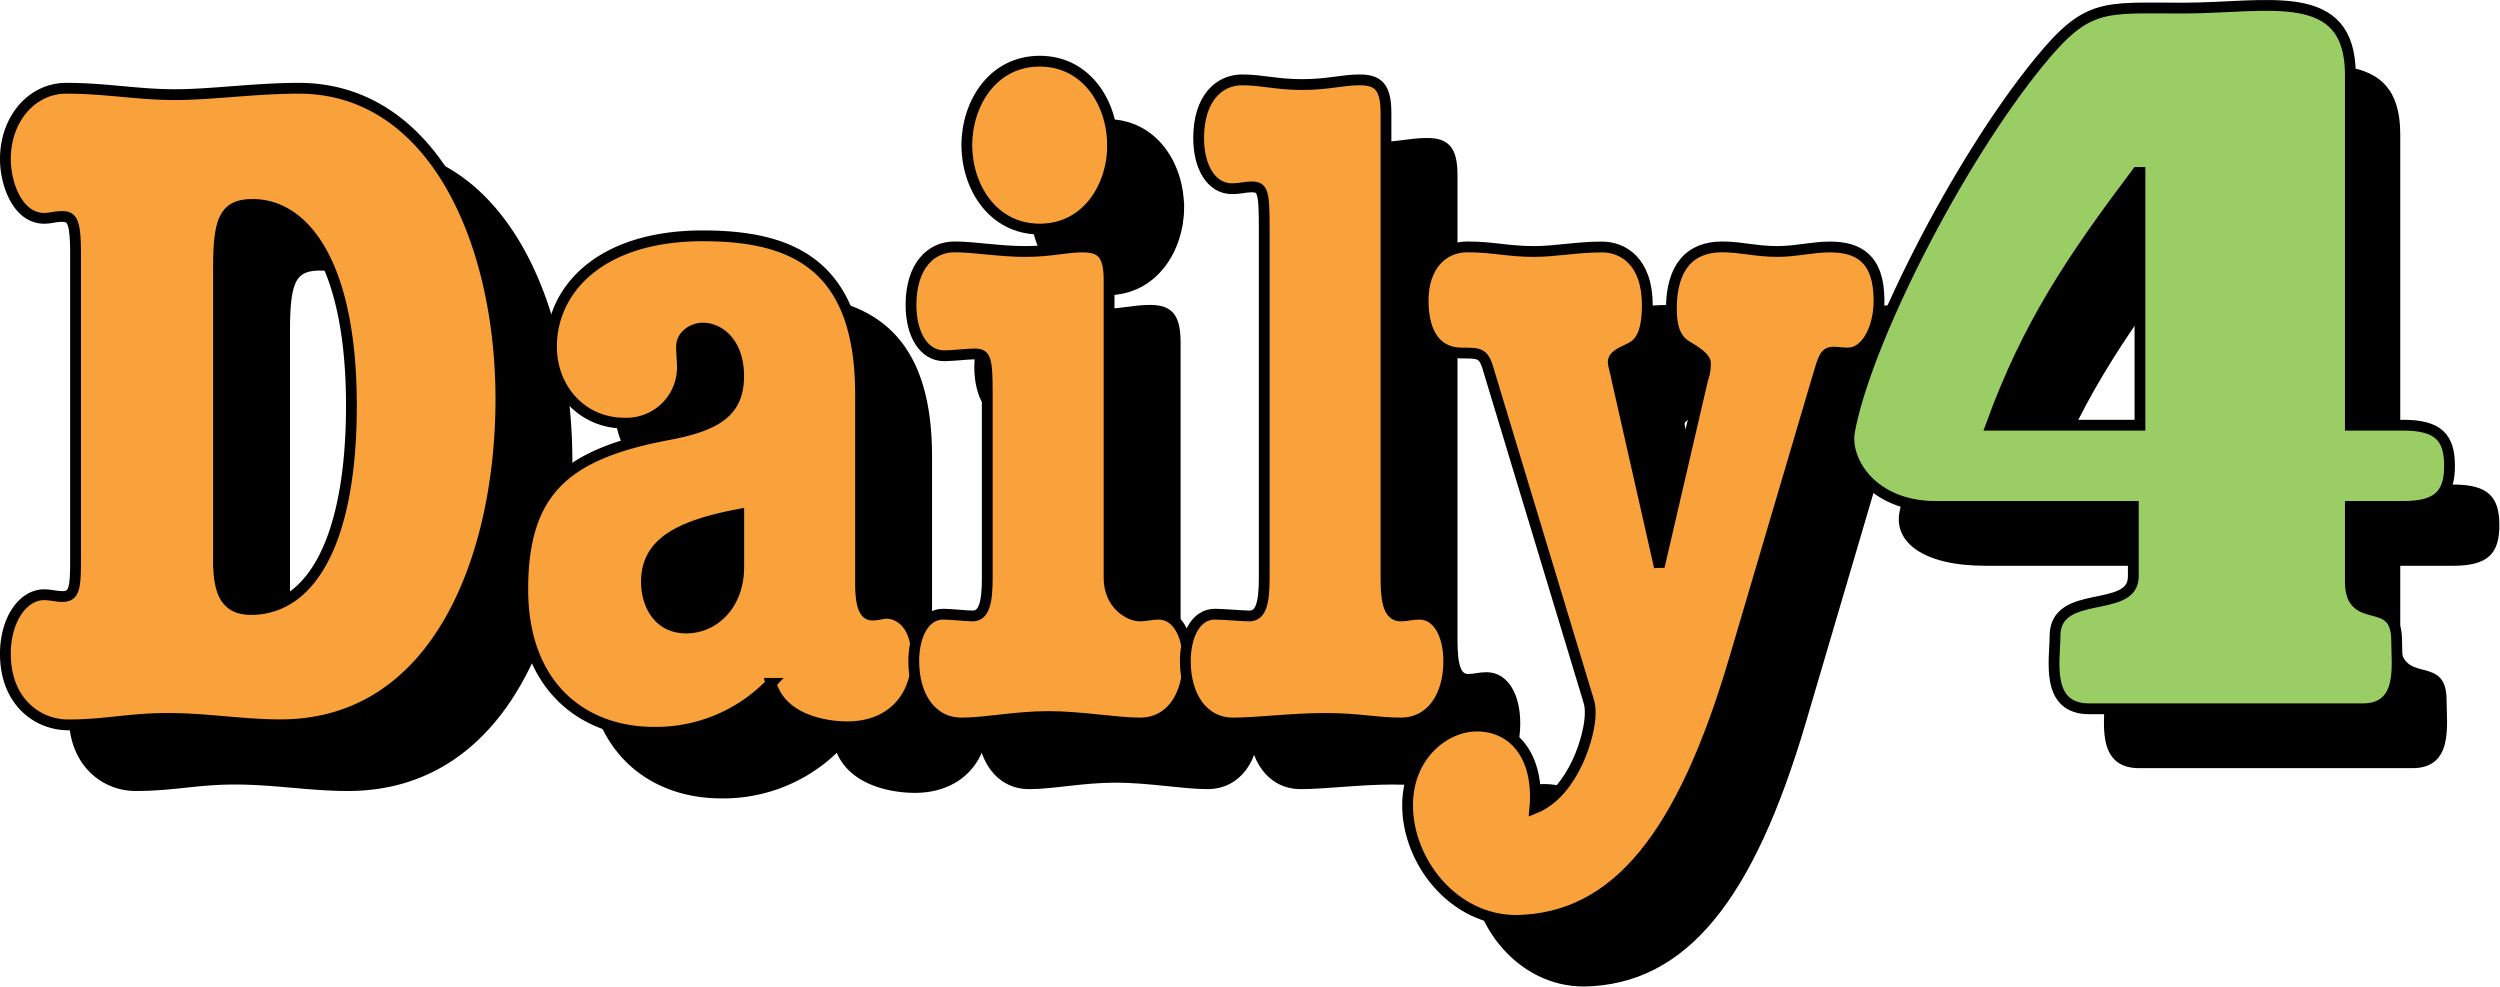
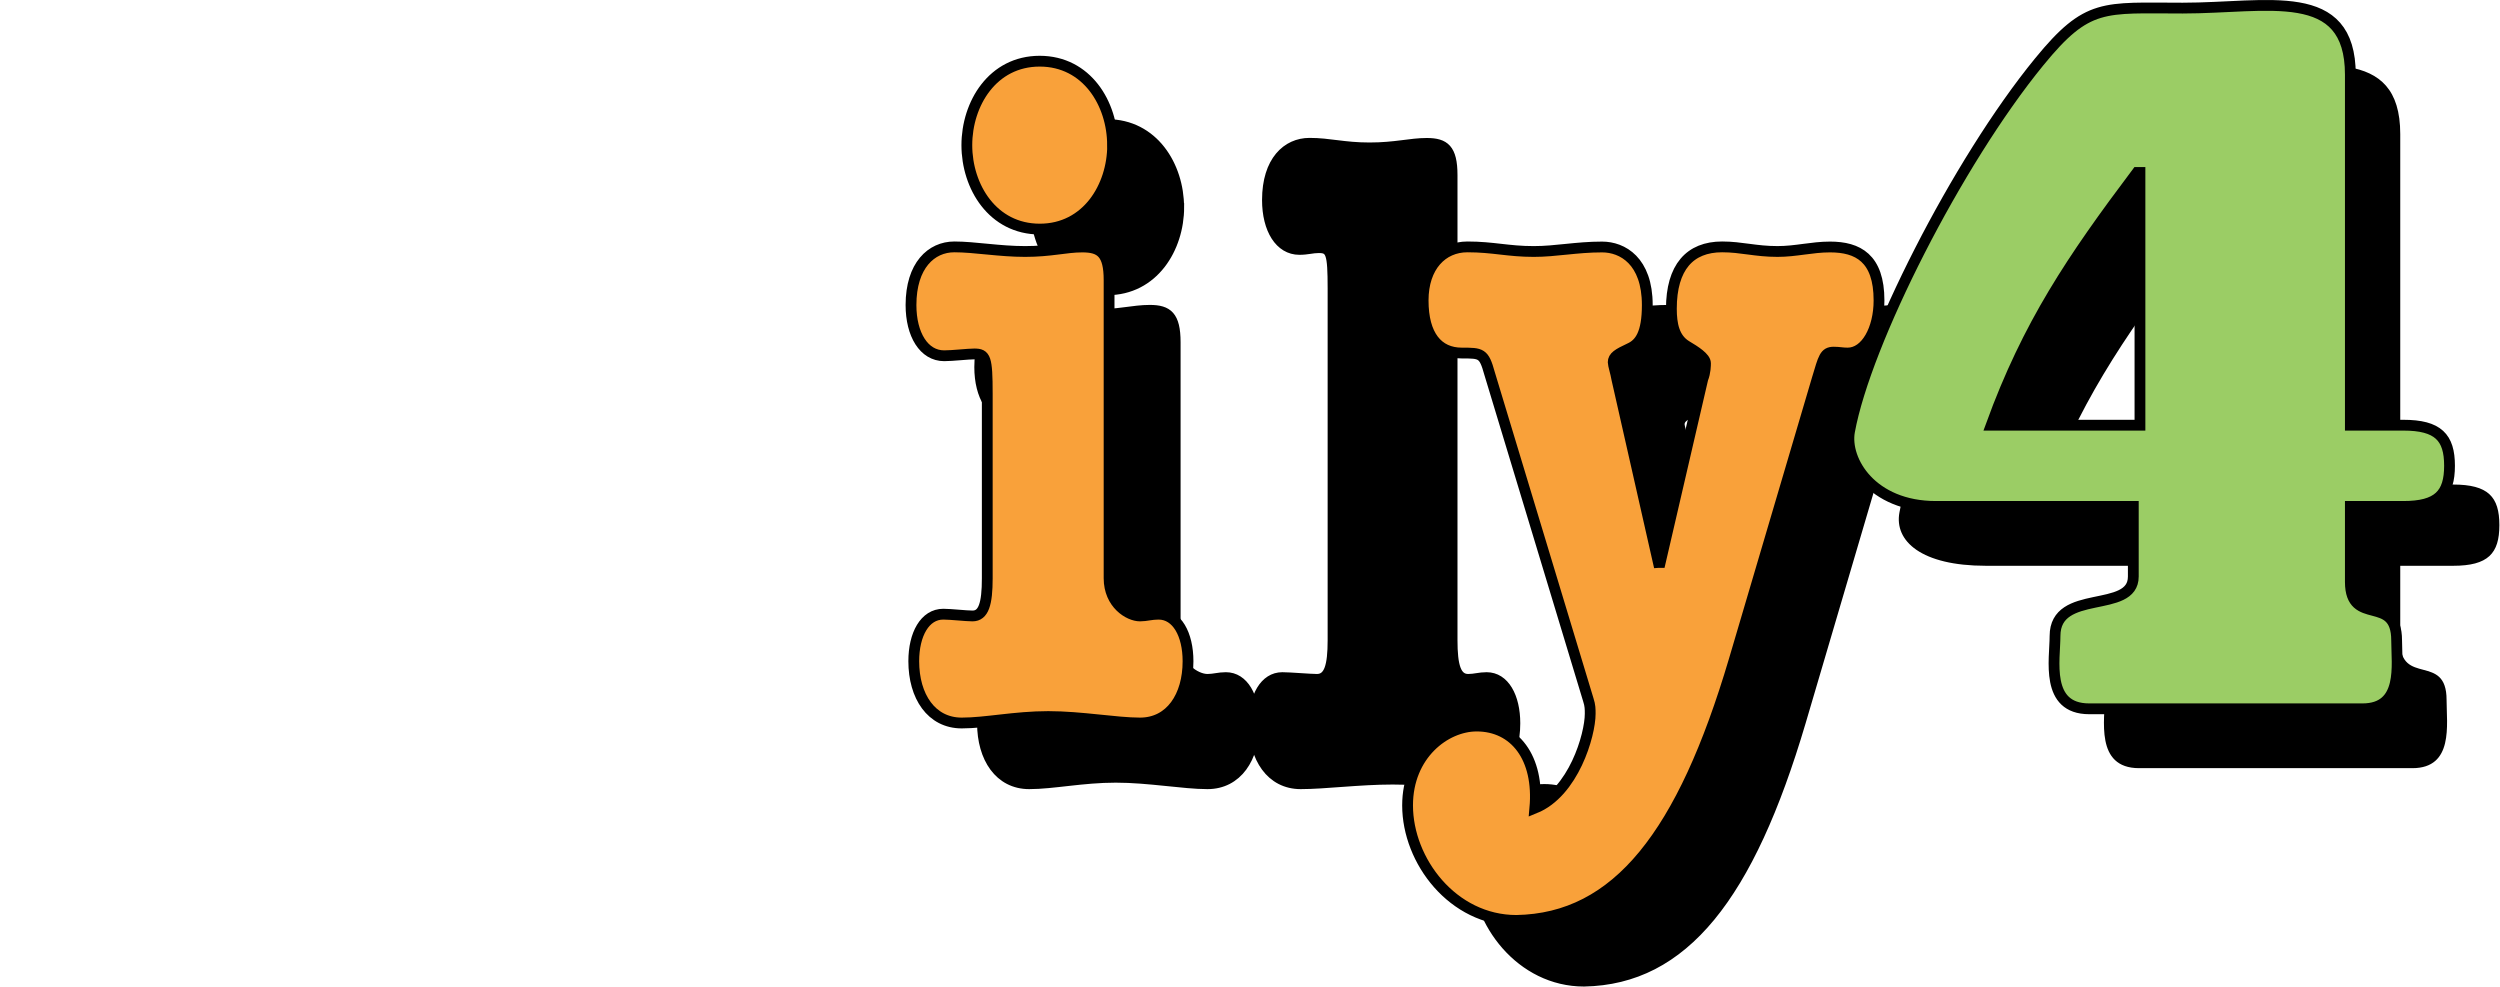
<svg xmlns="http://www.w3.org/2000/svg" width="277.87" height="109.68">
  <path d="M200.137 53.477c0 3.769 3.863.937 3.863 4.875 0 2.046.613 5.699-2.852 5.699h-22.785c-3.703 0-2.847-4.102-2.847-6.074 0-4.016 6.523-1.801 6.523-4.954v-5.847h-16.461c-5.355 0-7.644-2.047-7.199-4.449 1.348-7.387 8.976-24.262 15.809-32.618 4.058-4.949 5.355-4.484 11.968-4.484 7.09 0 13.981-1.934 13.981 5.551v29.226h4.41c2.918 0 3.855 1.02 3.855 3.383s-.937 3.391-3.855 3.391h-4.41zm-17.551-32.356h-.223c-5.437 7.242-9.105 12.652-12.172 21.074h12.403V21.121Z" style="fill:#000;fill-opacity:1;fill-rule:nonzero;stroke:none" transform="scale(1.333)" />
-   <path d="M11.926 26.379c0-2.852-.317-3.152-1.156-3.152-.54 0-.93.152-1.461.152-2.235 0-3.235-2.926-3.235-4.93 0-3.383 2.227-5.926 5.078-5.926 3.301 0 5.926.543 9.075.543 3 0 6.699-.535 10.312-.535 11.234 0 16.848 12.766 16.848 25.922 0 12.93-5.153 27.164-18.383 27.164-3.152 0-6.152-.539-9.391-.539-3.242 0-5.152.539-8.312.539-2.535 0-5.227-1.926-5.227-5.926 0-2.847 1.465-4.925 3.227-4.925.539 0 1.004.148 1.543.148 1 0 1.074-.766 1.074-3.148V26.379Zm11.926 25.695c0 2.699.761 3.922 2.683 3.922 5.16 0 8.391-6 8.391-17.004 0-11.691-3.848-16.769-8.235-16.769-2.382 0-2.847 1.304-2.847 5.386v24.465zm53.527 1.692c0 2.078.375 2.695.996 2.695.457 0 .848-.152 1.156-.152 1.071 0 2.535.918 2.535 3.691 0 3.539-2.32 5.773-5.777 5.773-2.086 0-5.535-.695-6.375-3.621a13.32 13.32 0 0 1-9.773 4.082c-5.848 0-10.926-3.773-10.926-11.925 0-8.161 3.539-11.235 11.926-12.848 4.23-.773 6.074-1.93 6.074-4.93 0-2.691-1.539-3.996-3-3.996-.84 0-1.762.613-1.762 1.539 0 .614.074 1.153.074 1.77a4.66 4.66 0 0 1-4.843 4.609c-3.543 0-6.075-2.848-6.075-6.379 0-4.695 3.996-9.234 12.606-9.234 7.387 0 13.164 2.308 13.164 13.23v15.703zm-10.156-5.7c-5.309 1.008-7.696 2.551-7.696 5.625 0 1.77.922 3.84 3.301 3.84 2.391 0 4.395-1.992 4.395-5.078z" style="fill:#000;fill-opacity:1;fill-rule:nonzero;stroke:#000;stroke-width:.675;stroke-linecap:butt;stroke-linejoin:miter;stroke-miterlimit:4;stroke-dasharray:none;stroke-opacity:1" transform="scale(1.333)" />
  <path d="M87.945 37.996c0-3-.148-3.308-1.082-3.308-.531 0-1.82.148-2.511.148-1.696 0-2.774-1.77-2.774-4.227 0-3.3 1.695-4.847 3.621-4.847 1.696 0 3.75.383 5.903.383s3.375-.383 4.769-.383c1.539 0 2.231.539 2.231 2.777v24.848c0 2.152 1.656 3.148 2.578 3.148.539 0 .922-.148 1.539-.148 1.535 0 2.465 1.687 2.465 3.922 0 2.925-1.461 5.152-4.004 5.152-2.004 0-4.891-.539-7.649-.539-2.777 0-5.215.539-7.215.539-2.543 0-4.007-2.234-4.007-5.152 0-2.235.929-3.922 2.468-3.922.614 0 1.899.148 2.438.148.922 0 1.23-.996 1.23-3.148zm10.453-20.723c0 3.465-2.16 7.004-6.074 7.004-3.929 0-6.082-3.539-6.082-7.004 0-3.457 2.153-7 6.074-7 3.922 0 6.075 3.543 6.075 7z" style="fill:#000;fill-opacity:1;fill-rule:nonzero;stroke:#000;stroke-width:.675;stroke-linecap:butt;stroke-linejoin:miter;stroke-miterlimit:4;stroke-dasharray:none;stroke-opacity:1" transform="scale(1.333)" />
  <path d="M111.039 24.074c0-3-.152-3.312-1.082-3.312-.531 0-.922.148-1.613.148-1.696 0-2.774-1.762-2.774-4.23 0-3.301 1.696-4.844 3.621-4.844 1.688 0 2.852.383 5.004.383 2.153 0 3.383-.375 4.77-.375 1.539 0 2.226.531 2.226 2.758v38.777c0 2.16.309 3.156 1.231 3.156.539 0 .922-.148 1.539-.148 1.543 0 2.465 1.687 2.465 3.922 0 2.925-1.461 5.152-4.004 5.152-1.996 0-3.539-.383-6.301-.383-2.773 0-5.66.383-7.664.383-2.543 0-3.996-2.234-3.996-5.152 0-2.235.922-3.922 2.461-3.922.613 0 2.344.148 2.887.148.921 0 1.23-.996 1.23-3.148V24.066Z" style="fill:#000;fill-opacity:1;fill-rule:nonzero;stroke:#000;stroke-width:.675;stroke-linecap:butt;stroke-linejoin:miter;stroke-miterlimit:4;stroke-dasharray:none;stroke-opacity:1" transform="scale(1.333)" />
  <path d="M143.91 52.074h.149l3.543-15.308c.23-.539.23-1.157.23-1.313 0-.457-.848-1-1.613-1.465-1.004-.613-1.231-1.761-1.231-3.074 0-3.457 1.539-5.152 4.231-5.152 1.613 0 2.777.383 4.613.383 1.547 0 2.852-.383 4.387-.383 2.312 0 4.082.922 4.082 4.465 0 2.382-1.082 4.386-2.625 4.386-.449 0-.684-.074-1.149-.074-.773 0-.847.449-1.386 2.227l-6.914 23.461c-4.305 14.546-9.774 21.546-18.153 21.695-5.308 0-9.082-4.973-9.082-9.594 0-4.226 3.149-6.613 5.774-6.613 3.152 0 5.23 2.617 4.839 6.847 3.231-1.304 4.622-6.105 4.622-7.874 0-.376 0-.692-.153-1.149l-8.25-27.238c-.465-1.688-.687-1.688-2.308-1.688-2.004 0-3.227-1.465-3.227-4.386 0-2.852 1.613-4.465 3.691-4.465 2.153 0 3.375.383 5.536.383 1.843 0 3.539-.383 5.699-.383 1.687 0 3.765 1.156 3.765 4.847 0 2.383-.617 3.231-1.464 3.614-.996.465-1.387.699-1.387 1.156 0 .223.234.922.309 1.387l3.464 15.308z" style="fill:#000;fill-opacity:1;fill-rule:nonzero;stroke:#000;stroke-width:.675;stroke-linecap:butt;stroke-linejoin:miter;stroke-miterlimit:4;stroke-dasharray:none;stroke-opacity:1" transform="scale(1.333)" />
-   <path d="M6.301 21.203c0-2.851-.309-3.152-1.156-3.152-.54 0-.922.152-1.461.152-2.235 0-3.235-2.926-3.235-4.922 0-3.39 2.227-5.922 5.078-5.922 3.309 0 5.926.532 9.075.532 3 0 6.699-.532 10.312-.532 11.234 0 16.852 12.77 16.852 25.926 0 12.922-5.157 27.149-18.387 27.149-3.152 0-6.152-.532-9.391-.532-3.226 0-5.152.539-8.304.539-2.543 0-5.235-1.925-5.235-5.925 0-2.848 1.465-4.926 3.227-4.926.547 0 1.004.148 1.543.148 1 0 1.082-.761 1.082-3.148zm11.926 25.695c0 2.7.761 3.922 2.691 3.922 5.152 0 8.383-6 8.383-17.004 0-11.691-3.848-16.769-8.235-16.769-2.382 0-2.847 1.312-2.847 5.387v24.464zm53.527 1.696c0 2.078.383 2.691.996 2.691.465 0 .848-.148 1.156-.148 1.078 0 2.535.922 2.535 3.687 0 3.539-2.32 5.778-5.777 5.778-2.078 0-5.535-.7-6.375-3.625a13.31 13.31 0 0 1-9.773 4.082c-5.848 0-10.926-3.774-10.926-11.926 0-8.16 3.539-11.235 11.926-12.848 4.23-.773 6.074-1.926 6.074-4.926 0-2.695-1.539-4-3-4-.84 0-1.762.618-1.762 1.539 0 .614.074 1.153.074 1.77a4.663 4.663 0 0 1-4.843 4.613c-3.543 0-6.075-2.851-6.075-6.383 0-4.695 3.996-9.234 12.614-9.234 7.379 0 13.156 2.313 13.156 13.231v15.707Zm-10.156-5.703c-5.309 1.007-7.696 2.55-7.696 5.625 0 1.773.922 3.847 3.309 3.847 2.383 0 4.387-2 4.387-5.074z" style="fill:#f9a13a;fill-opacity:1;fill-rule:nonzero;stroke:#000;stroke-width:.9;stroke-linecap:butt;stroke-linejoin:miter;stroke-miterlimit:4;stroke-dasharray:none;stroke-opacity:1" transform="scale(1.333)" />
  <path d="M82.32 32.82c0-3-.148-3.308-1.074-3.308-.539 0-1.82.152-2.519.152-1.688 0-2.766-1.766-2.766-4.23 0-3.301 1.695-4.848 3.613-4.848 1.696 0 3.75.383 5.903.383s3.382-.375 4.769-.375c1.539 0 2.231.527 2.231 2.761v24.856c0 2.152 1.656 3.148 2.578 3.148.539 0 .922-.148 1.547-.148 1.535 0 2.457 1.687 2.457 3.922 0 2.926-1.461 5.152-4.004 5.152-1.996 0-4.883-.539-7.649-.539-2.777 0-5.215.539-7.215.539-2.535 0-4-2.226-4-5.152 0-2.235.922-3.922 2.461-3.922.614 0 1.899.148 2.438.148.922 0 1.23-.996 1.23-3.148zm10.453-20.715c0 3.457-2.152 6.997-6.074 6.997-3.929 0-6.082-3.54-6.082-6.997 0-3.464 2.153-7.003 6.074-7.003 3.93 0 6.075 3.539 6.075 7.003z" style="fill:#f9a13a;fill-opacity:1;fill-rule:nonzero;stroke:#000;stroke-width:.9;stroke-linecap:butt;stroke-linejoin:miter;stroke-miterlimit:4;stroke-dasharray:none;stroke-opacity:1" transform="scale(1.333)" />
-   <path d="M105.414 18.898c0-3-.152-3.312-1.074-3.312-.539 0-.922.148-1.621.148-1.688 0-2.774-1.761-2.774-4.222 0-3.309 1.703-4.852 3.621-4.852 1.696 0 2.852.391 5.004.391 2.153 0 3.383-.391 4.77-.391 1.539 0 2.226.539 2.226 2.774v38.777c0 2.152.309 3.148 1.231 3.148.539 0 .93-.148 1.547-.148 1.535 0 2.457 1.687 2.457 3.922 0 2.926-1.461 5.152-4.004 5.152-1.996 0-3.539-.383-6.301-.383-2.773 0-5.66.383-7.664.383-2.535 0-3.996-2.226-3.996-5.152 0-2.235.922-3.922 2.461-3.922.613 0 2.344.148 2.887.148.921 0 1.23-.996 1.23-3.148v-29.32z" style="fill:#f9a13a;fill-opacity:1;fill-rule:nonzero;stroke:#000;stroke-width:.9;stroke-linecap:butt;stroke-linejoin:miter;stroke-miterlimit:4;stroke-dasharray:none;stroke-opacity:1" transform="scale(1.333)" />
  <path d="M138.285 46.898h.149l3.55-15.308c.223-.539.223-1.156.223-1.305 0-.465-.84-1.004-1.613-1.461-.996-.617-1.231-1.773-1.231-3.078 0-3.465 1.539-5.16 4.231-5.16 1.613 0 2.777.383 4.621.383 1.539 0 2.851-.375 4.379-.375 2.312 0 4.082.918 4.082 4.457 0 2.383-1.082 4.387-2.617 4.387-.457 0-.692-.075-1.157-.075-.765 0-.847.457-1.379 2.227l-6.929 23.469c-4.305 14.535-9.766 21.539-18.153 21.687-5.308 0-9.074-4.973-9.074-9.59 0-4.23 3.149-6.617 5.762-6.617 3.156 0 5.234 2.617 4.851 6.848 3.223-1.305 4.614-6.098 4.614-7.875 0-.375 0-.688-.153-1.149l-8.242-27.238c-.465-1.687-.687-1.687-2.308-1.687-1.996 0-3.227-1.461-3.227-4.387 0-2.852 1.613-4.465 3.691-4.465 2.153 0 3.383.383 5.536.383 1.851 0 3.539-.375 5.699-.375 1.687 0 3.765 1.148 3.765 4.84 0 2.382-.617 3.23-1.464 3.613-.996.465-1.379.699-1.379 1.156 0 .231.226.922.3 1.387l3.465 15.308z" style="fill:#f9a13a;fill-opacity:1;fill-rule:nonzero;stroke:#000;stroke-width:.9;stroke-linecap:butt;stroke-linejoin:miter;stroke-miterlimit:4;stroke-dasharray:none;stroke-opacity:1" transform="scale(1.333)" />
  <path d="M195.977 48.523c0 3.782 3.859.946 3.859 4.875 0 2.051.617 5.704-2.848 5.704h-22.785c-3.699 0-2.851-4.106-2.851-6.071 0-4.011 6.527-1.804 6.527-4.957v-5.847h-16.465c-5.355 0-7.633-3.84-7.199-6.25 1.351-7.387 8.976-22.454 15.816-30.817C174.074.211 175.379.676 181.996.676c7.086 0 13.981-1.938 13.981 5.551v29.226h4.41c2.914 0 3.859 1.02 3.859 3.383s-.945 3.391-3.859 3.391h-4.41zm-17.551-34.144h-.227c-5.437 7.234-9.105 12.652-12.172 21.074h12.407V14.379Z" style="fill:#9bcd65;fill-opacity:1;fill-rule:nonzero;stroke:#000;stroke-width:.9;stroke-linecap:butt;stroke-linejoin:miter;stroke-miterlimit:4;stroke-dasharray:none;stroke-opacity:1" transform="scale(1.333)" />
</svg>